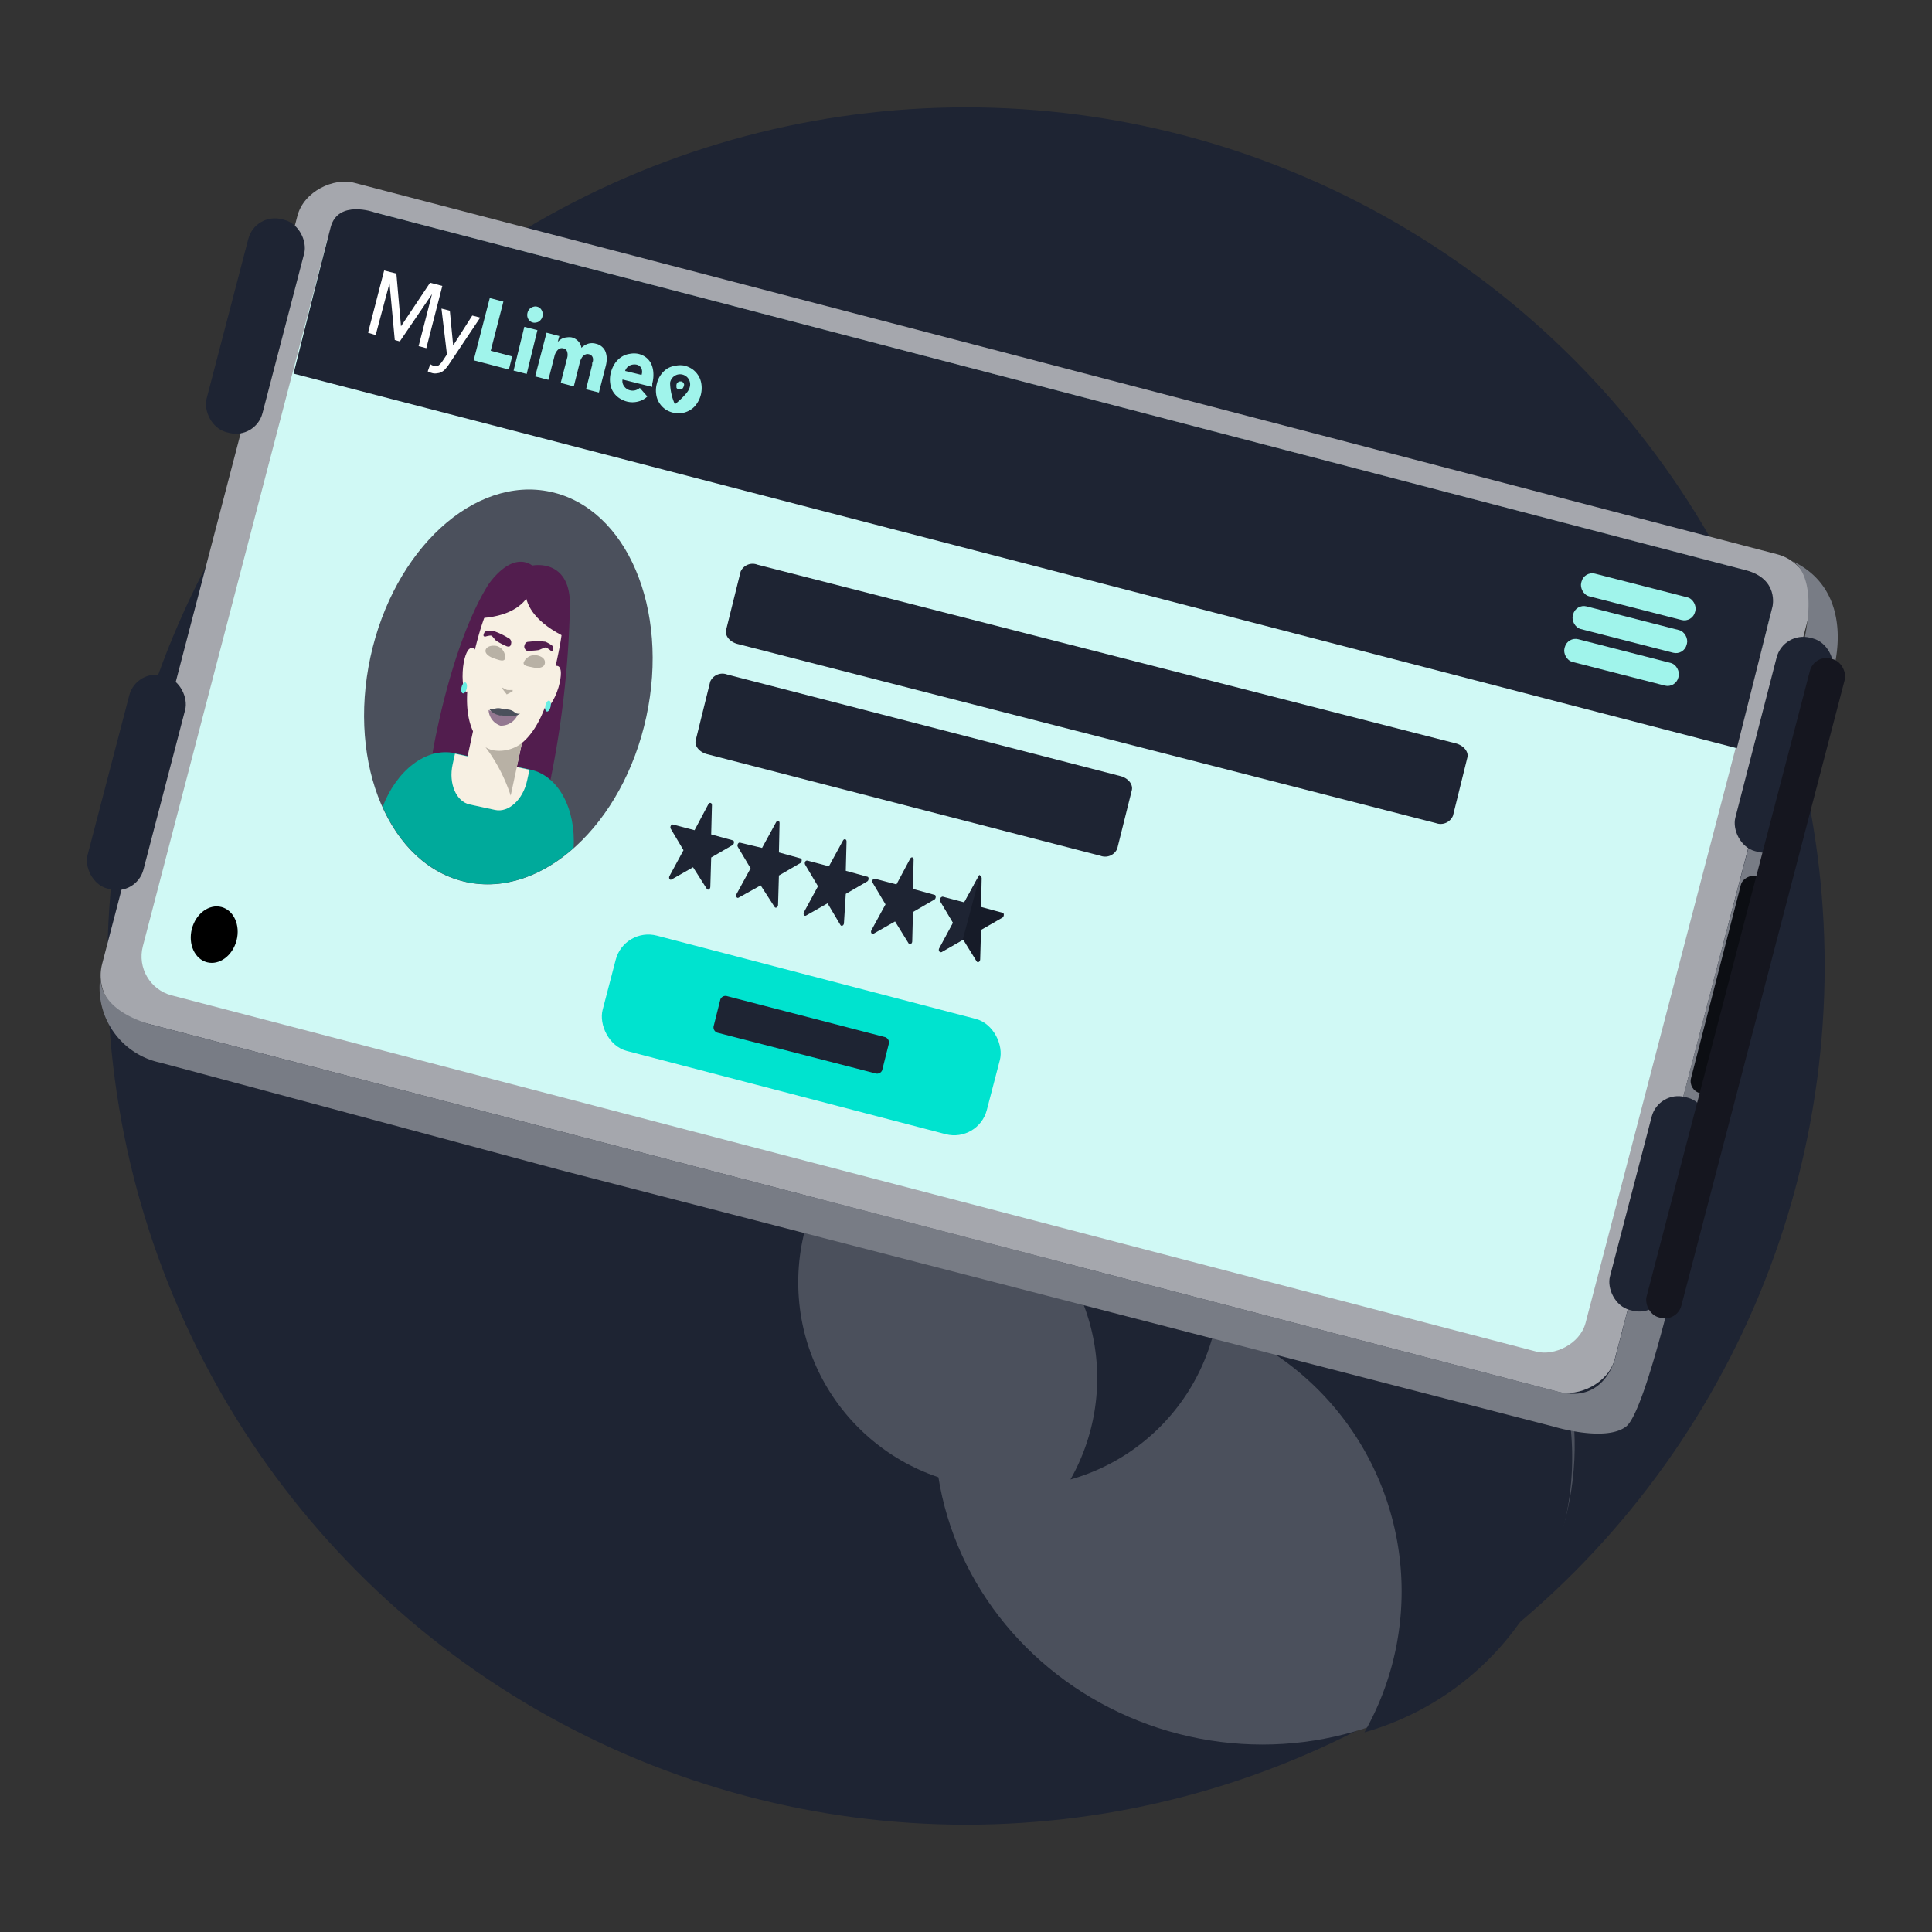
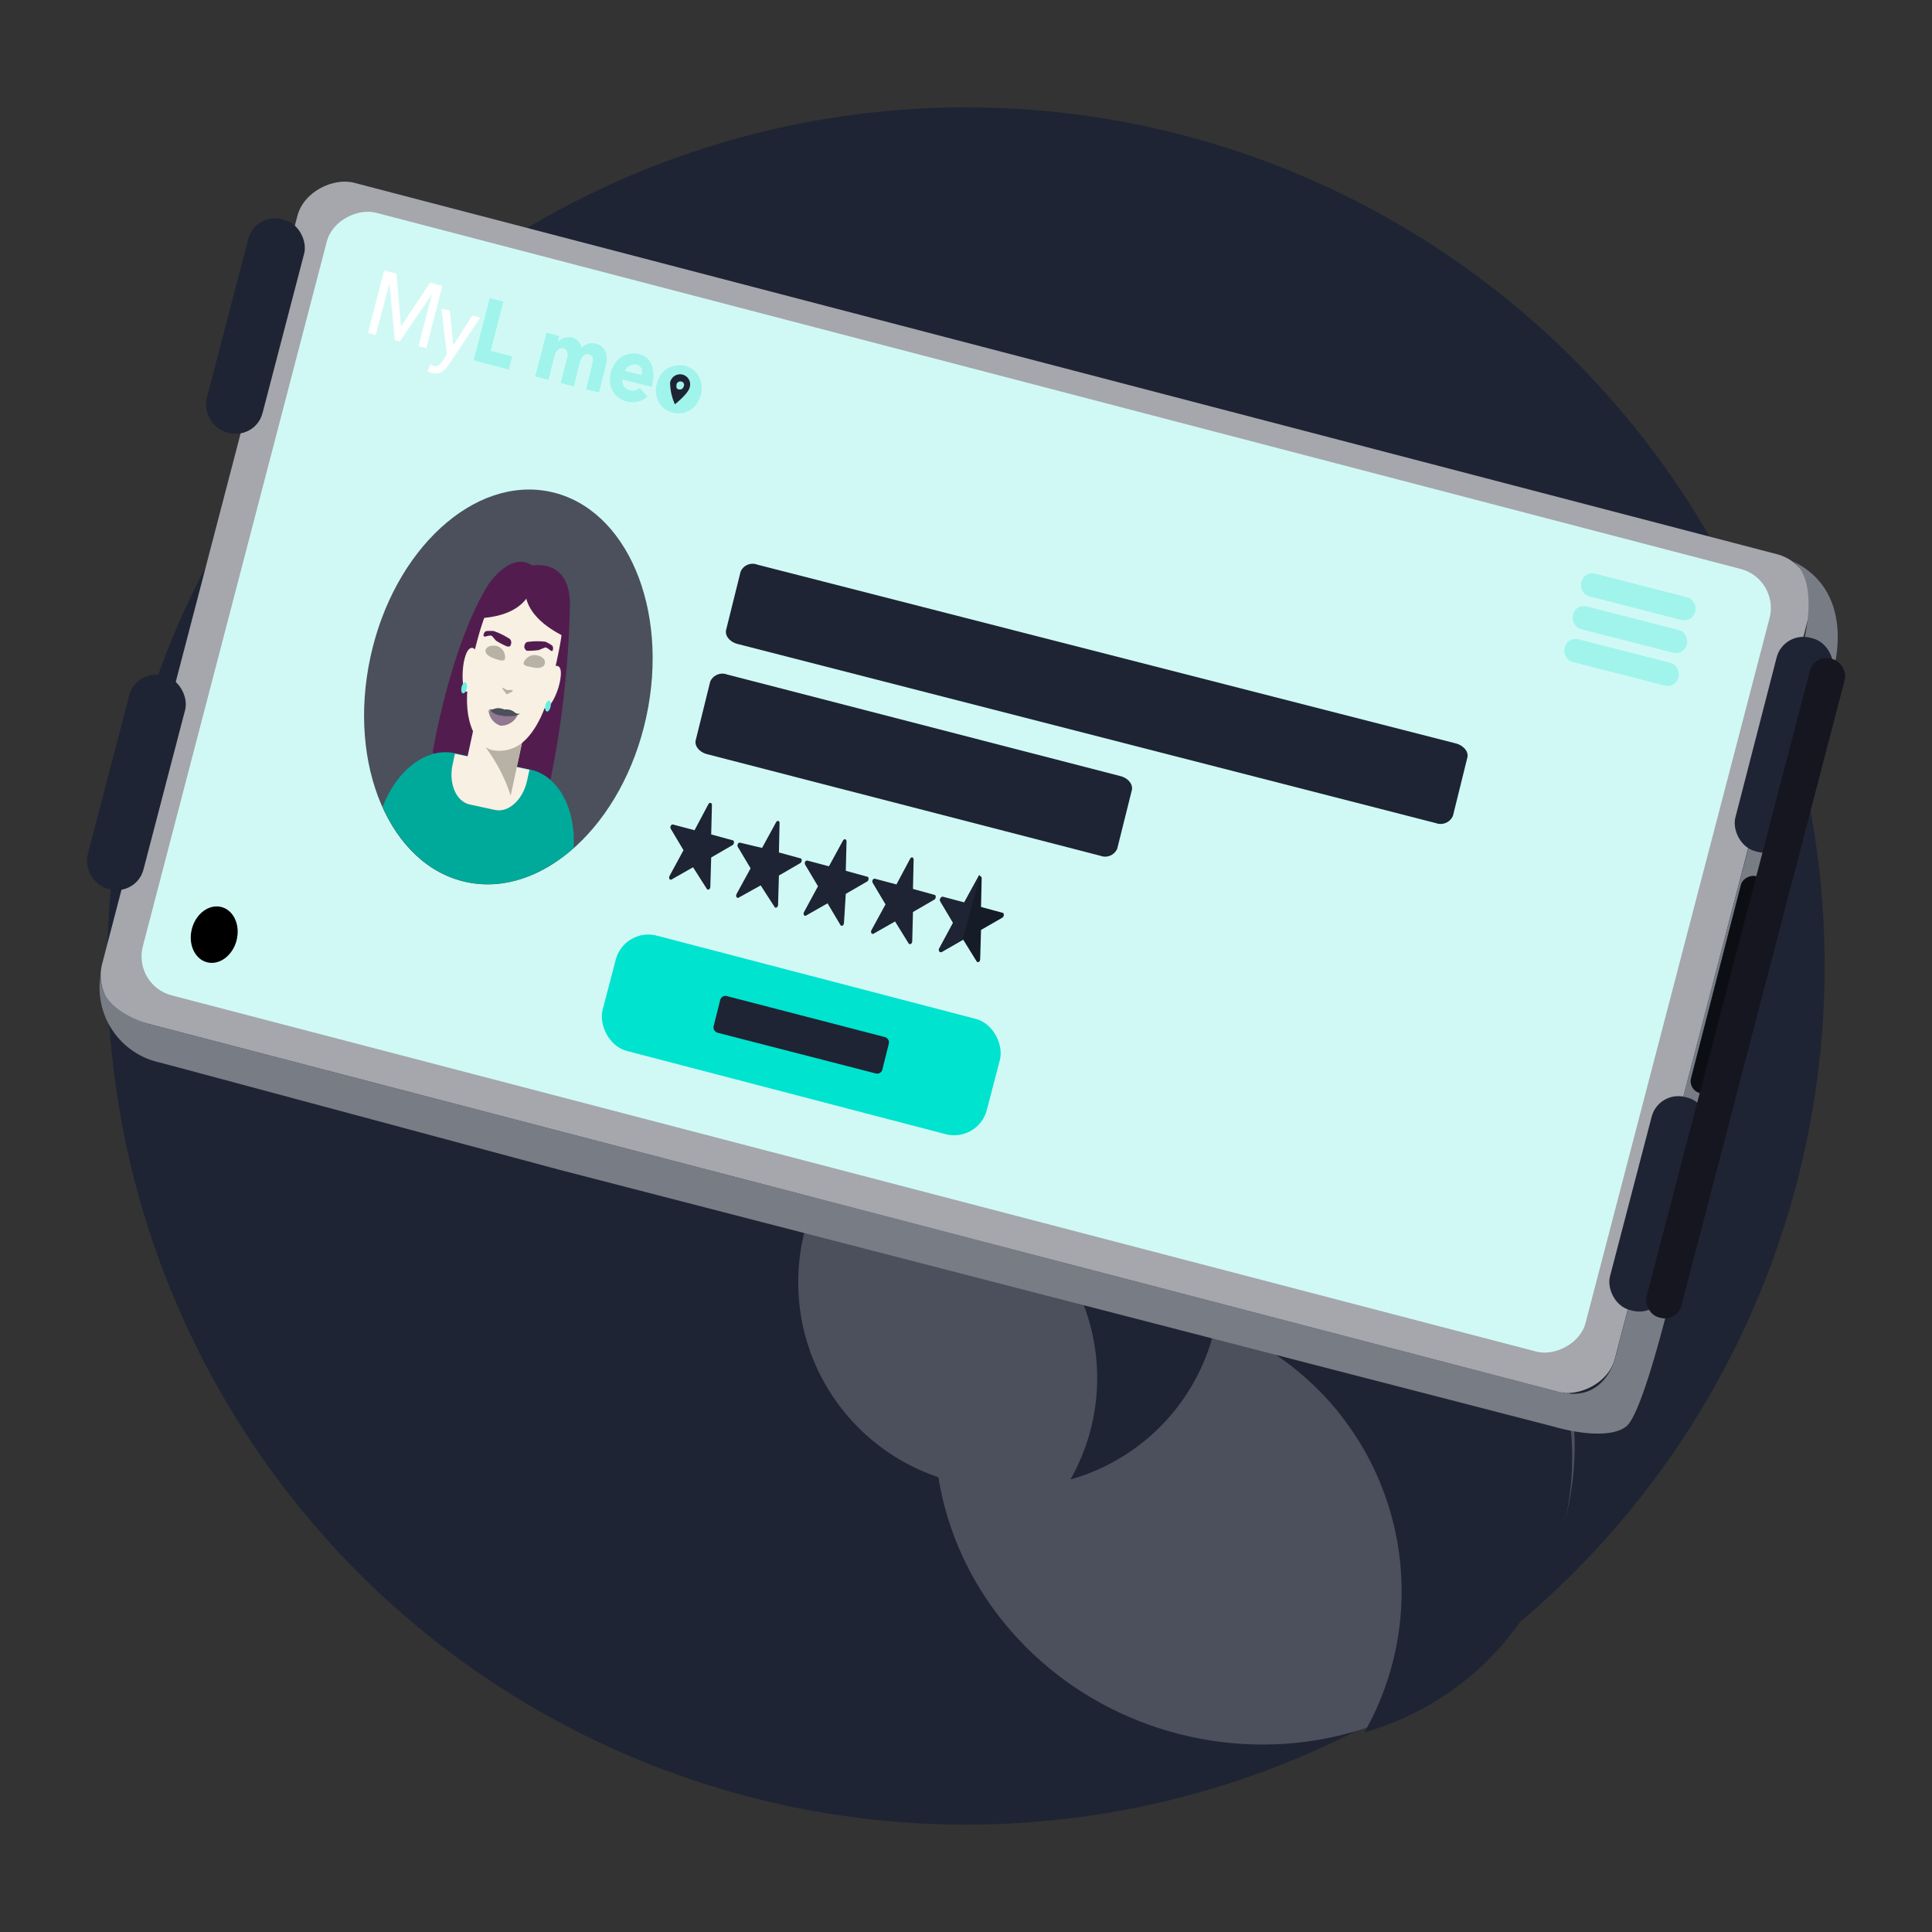
<svg xmlns="http://www.w3.org/2000/svg" viewBox="0 0 180 180">
  <rect x="0" y="0" width="180" height="180" fill="#333333" stroke="none" />
  <defs>
    <style>.cls-1{fill:#0c0e13;}.cls-2{fill:#1e2433;}.cls-3{fill:#4b505c;}.cls-4{fill:#a5a7ad;}.cls-5{fill:#787c85;}.cls-6{fill:#15161f;}.cls-7{fill:#d0f9f5;}.cls-8{fill:#521d4e;}.cls-9{fill:#00aa9b;}.cls-10{fill:#f7f0e3;}.cls-11{fill:#937891;}.cls-12{fill:#b8b1a5;}.cls-13{fill:#68eee3;}.cls-14{fill:#161b28;}.cls-15{fill:#a0f4eb;}.cls-16{fill:#fff;}.cls-17{fill:#00e3cf;}</style>
  </defs>
  <g id="IKONY">
    <path class="cls-1" d="M-2366.32,4834.38s0,247.29,174.51,279.8c165,30.73,343.1,2.74,452.21-19.23s228.44-180,145.65-268.42c-74.6-79.67-.4-159.71-95.65-211.84s-159.59-2.84-227.75-22.12-102.13-95-255.62-36.75S-2357.7,4705.6-2366.32,4834.38Z" />
  </g>
  <g id="GRAFIKA_NEW" data-name="GRAFIKA NEW">
    <circle class="cls-2" cx="90" cy="90" r="80" />
    <ellipse class="cls-3" cx="116.87" cy="134.63" rx="28.39" ry="29.85" transform="matrix(0.25, -0.97, 0.97, 0.25, -42.91, 213.71)" />
    <path class="cls-2" d="M119.85,109.17a26.58,26.58,0,0,0-23.16,13.52,26.6,26.6,0,0,1,30.43,38.71,26.62,26.62,0,0,0-7.27-52.23Z" />
    <circle class="cls-3" cx="93.52" cy="119.47" r="19.15" />
    <path class="cls-2" d="M94.5,100.32A19.13,19.13,0,0,0,77.85,110a19.13,19.13,0,0,1,21.88,27.84,19.14,19.14,0,0,0-5.23-37.56Z" />
    <rect class="cls-4" x="48.75" y="0.51" width="80.66" height="145.66" rx="4.32" transform="translate(-4.38 141.02) rotate(-75.37)" />
    <path class="cls-5" d="M9.38,90.81A7.13,7.13,0,0,0,14.92,99C18,99.82,52.17,109,52.17,109L144.7,132.9s4.88,1.5,6.81,0S157,115.13,157,115.13l13.8-52.67s2.29-7.34-3.84-10.2c0,0,3,1.3.62,9.39s-17.11,64.94-17.11,64.94-1,4.19-5.25,3.08L14.59,95.58S9.09,94.5,9.38,90.81Z" />
    <rect class="cls-1" x="150.8" y="91.17" width="20.84" height="2.4" rx="1.14" transform="matrix(0.25, -0.97, 0.97, 0.25, 31.13, 225.04)" />
    <rect class="cls-2" x="21.11" y="20.13" width="5.38" height="20.5" rx="2.56" transform="translate(8.44 -5.03) rotate(14.63)" />
    <rect class="cls-2" x="10.02" y="62.65" width="5.38" height="20.5" rx="2.56" transform="translate(18.82 -0.85) rotate(14.63)" />
    <rect class="cls-2" x="162.95" y="59.39" width="5.38" height="20.5" rx="2.56" transform="matrix(0.97, 0.25, -0.25, 0.97, 22.95, -39.57)" />
    <rect class="cls-2" x="151.86" y="101.9" width="5.38" height="20.5" rx="2.56" transform="translate(33.33 -35.39) rotate(14.63)" />
    <rect class="cls-6" x="160.97" y="60.35" width="3.35" height="63.43" rx="1.59" transform="translate(28.52 -38.09) rotate(14.63)" />
    <rect class="cls-7" x="51.4" y="3.41" width="75.36" height="138.92" rx="3.75" transform="translate(-3.92 140.66) rotate(-75.37)" />
    <ellipse class="cls-3" cx="47.36" cy="63.99" rx="18.6" ry="13.15" transform="translate(-25.19 96.77) rotate(-77.8)" />
    <path class="cls-8" d="M40.3,70.16s1.62-9.89,5.16-15.64c0,0,2.08-3.23,4.14-1.83,0,0,3.55-.73,3.5,3.72a90.73,90.73,0,0,1-1.84,16.38Z" />
    <path class="cls-9" d="M43.44,82.17c3.46.75,7-.51,10-3.16.23-3.61-1.4-6.73-4-7.3l-7.09-1.54c-2.63-.56-5.41,1.61-6.7,5C37.26,78.81,40,81.42,43.44,82.17Z" />
    <rect class="cls-10" x="43.89" y="63.43" width="4.69" height="11.6" rx="2.23" transform="translate(15.67 -8.21) rotate(12.2)" />
    <path class="cls-10" d="M49.11,72.72l.22-1-6.94-1.5-.22,1c-.39,1.78.33,3.46,1.59,3.73l2.36.51C47.38,75.74,48.73,74.5,49.11,72.72Z" />
    <path class="cls-10" d="M51.38,63.79c-1,4.53-3.2,6.59-5.28,6.14a3,3,0,0,1-2-1.74c-.65-1.34-.81-3.39-.24-6,1-4.53,2.35-9.38,5.82-8.63C53.83,54.44,52.36,59.27,51.38,63.79Z" />
    <path class="cls-8" d="M44.47,57.61s1.46-5.2,5.29-4.36C49.76,53.25,50.36,57.38,44.47,57.61Z" />
    <path class="cls-8" d="M52.81,59.42s.79-5.36-3.38-6.24C49.43,53.18,47,56.66,52.81,59.42Z" />
    <path class="cls-11" d="M48.23,66.61a1.71,1.71,0,0,1-1.6,1,1.62,1.62,0,0,1-1.11-1.46,6.51,6.51,0,0,0,1.36.42A5.29,5.29,0,0,0,48.23,66.61Z" />
    <path class="cls-3" d="M48,66.41a1.1,1.1,0,0,0-.64-.3.8.8,0,0,0-.34,0h0s0,0,0,0a1.59,1.59,0,0,0-.33-.1,1.15,1.15,0,0,0-.72.06.68.68,0,0,1-.38,0s0,0,0,0a1.46,1.46,0,0,0,.65.49l.33.1a1.23,1.23,0,0,1,.25,0,.13.13,0,0,0,.12.06.14.14,0,0,0,.13,0,.69.69,0,0,1,.25,0l.34,0a1.46,1.46,0,0,0,.8-.23s0,0,0,0A.7.7,0,0,1,48,66.41Z" />
    <path class="cls-8" d="M47.23,60.22a6.54,6.54,0,0,1-1-.52c-.12-.1-.33-.41-.44-.47s-.58.08-.58.08c-.21,0-.16-.16-.16-.16.05-.23.15-.35.34-.36a4,4,0,0,1,.6,0,6.43,6.43,0,0,1,1.36.65.44.44,0,0,1,.27.52C47.57,60.3,47.37,60.25,47.23,60.22Z" />
    <path class="cls-8" d="M49.09,60.63a6.65,6.65,0,0,0,1.13-.07,5.24,5.24,0,0,1,.59-.24c.15,0,.5.3.5.3.18.1.2-.07.2-.07.05-.23,0-.38-.16-.47a3.68,3.68,0,0,0-.53-.29,6.21,6.21,0,0,0-1.51,0c-.31,0-.38.13-.45.36S49,60.6,49.09,60.63Z" />
    <path class="cls-10" d="M43.44,64.44c.36.07.87-1.2,1.08-2.15s-.11-1.84-.47-1.92-.64.36-.84,1.32C43,62.85,43.09,64.36,43.44,64.44Z" />
    <path class="cls-10" d="M50.79,66c-.35-.08-.29-1.45-.09-2.41s.87-1.62,1.22-1.55.43.59.23,1.55C51.9,64.79,51.15,66.1,50.79,66Z" />
    <path class="cls-12" d="M47.05,61.35c-.07.32-.5.17-1,0s-.88-.46-.81-.78.54-.49,1.06-.38A1.08,1.08,0,0,1,47.05,61.35Z" />
    <path class="cls-12" d="M48.79,61.72c-.07.32.38.36.9.47s1,0,1.07-.37-.2-.65-.72-.76A1.1,1.1,0,0,0,48.79,61.72Z" />
    <path class="cls-12" d="M47.2,64.68l-.39-.5c0-.05,0-.13,0-.12a2.69,2.69,0,0,0,.43.22,3.57,3.57,0,0,0,.52,0s0,.11,0,.13l-.57.3A0,0,0,0,1,47.2,64.68Z" />
    <path class="cls-12" d="M48.63,69.22a3.42,3.42,0,0,1-2.63.69,2,2,0,0,1-.77-.3h0a15.42,15.42,0,0,1,2.35,4.52Z" />
    <ellipse class="cls-13" cx="43.24" cy="64.09" rx="0.52" ry="0.25" transform="translate(-28.54 92.81) rotate(-77.8)" />
    <ellipse class="cls-13" cx="51.06" cy="65.78" rx="0.52" ry="0.25" transform="translate(-24.03 101.79) rotate(-77.8)" />
    <path class="cls-2" d="M133.79,76.69,68.73,60c-.73-.18-1.21-.77-1.08-1.31L69,53.26a1.22,1.22,0,0,1,1.57-.65l65.06,16.65c.73.19,1.22.78,1.08,1.32L135.37,76A1.25,1.25,0,0,1,133.79,76.69Z" />
    <path class="cls-2" d="M102.52,79.73,65.9,70.27c-.73-.18-1.22-.77-1.08-1.31l1.35-5.46a1.24,1.24,0,0,1,1.57-.66l36.62,9.46c.74.18,1.22.77,1.09,1.32l-1.36,5.45A1.23,1.23,0,0,1,102.52,79.73Z" />
    <path class="cls-2" d="M70.87,82.49l-2.05,1.14c-.17.1-.3-.13-.2-.33l1.31-2.4-1.19-2c-.1-.17.05-.44.21-.39L71,79l1.31-2.4c.11-.2.33-.14.32.09l-.06,2.73,2,.55c.17,0,.16.34,0,.44l-2,1.16-.08,2.73c0,.23-.24.36-.33.19Z" />
    <path class="cls-2" d="M64.57,80.8l-2,1.14c-.17.1-.3-.13-.19-.33l1.3-2.4-1.19-2c-.1-.17.05-.44.22-.39l2,.53L66,74.92c.11-.2.33-.14.33.09l-.07,2.73,2,.55c.17,0,.16.35,0,.44l-2,1.16-.08,2.73c0,.23-.23.36-.33.19Z" />
    <path class="cls-2" d="M83.39,85.85l-2,1.14c-.17.1-.31-.13-.2-.33l1.31-2.4-1.19-2c-.1-.17,0-.43.21-.39l2,.53L84.8,80c.1-.2.33-.14.32.09l-.06,2.73,2,.55c.16,0,.16.35,0,.44l-2,1.16-.07,2.74c0,.22-.24.35-.34.18Z" />
    <path class="cls-14" d="M89.74,87.55l-2,1.15c-.17.09-.3-.14-.19-.33L88.8,86l-1.19-2c-.1-.16,0-.43.21-.39l2,.53,1.31-2.39c.11-.2.33-.14.33.08L91.4,84.5l2,.54c.17,0,.16.35,0,.45l-2,1.15-.08,2.74c0,.23-.23.35-.33.19Z" />
    <path class="cls-2" d="M77.1,84.16l-2,1.14c-.17.1-.3-.13-.19-.33l1.3-2.4-1.19-2c-.1-.17,0-.43.21-.39l2,.53,1.31-2.4c.11-.2.33-.14.33.09l-.07,2.73,2,.55c.17,0,.16.35,0,.44l-2,1.16L78.63,86c0,.22-.23.35-.33.18Z" />
    <path class="cls-2" d="M91.14,81.68l-1.31,2.39-2-.53c-.16,0-.31.23-.21.39l1.19,2-1.3,2.41c-.11.19,0,.42.19.33l2-1.15,1.61-6A.19.19,0,0,0,91.14,81.68Z" />
-     <path class="cls-2" d="M27.35,34.81l134.47,34.9,3.32-13.2s.63-2.57-2.5-3.39L34.88,19.78s-3.38-1.21-4.07,1.38S27.35,34.81,27.35,34.81Z" />
    <path class="cls-15" d="M65.29,36.8a2.48,2.48,0,0,1-.4.85,1.86,1.86,0,0,1-.62.57,2.1,2.1,0,0,1-.76.27,2,2,0,0,1-.83-.05,2.15,2.15,0,0,1-.75-.35,2.1,2.1,0,0,1-.54-.61,2,2,0,0,1-.26-.8,2.36,2.36,0,0,1,.07-.94,2.29,2.29,0,0,1,.39-.85,2.19,2.19,0,0,1,.61-.57,2.06,2.06,0,0,1,.76-.25,2.12,2.12,0,0,1,.83,0,2.35,2.35,0,0,1,.75.35,2.06,2.06,0,0,1,.54.6,2,2,0,0,1,.27.79A2.55,2.55,0,0,1,65.29,36.8Z" />
    <path class="cls-2" d="M64.24,36.14c-.14.55-1.36,1.53-1.36,1.53a5.12,5.12,0,0,1-.45-2,.94.94,0,1,1,1.81.47Z" />
    <path class="cls-15" d="M63.7,36a1,1,0,0,1-.07.15.31.31,0,0,1-.11.09.29.29,0,0,1-.13.05h-.14a.31.31,0,0,1-.13-.06.28.28,0,0,1-.09-.1.33.33,0,0,1,0-.14.3.3,0,0,1,0-.16.34.34,0,0,1,.06-.15.44.44,0,0,1,.11-.09.29.29,0,0,1,.13-.05h.14a.31.31,0,0,1,.13.06.28.28,0,0,1,.09.1.34.34,0,0,1,.05.14A.92.92,0,0,1,63.7,36Z" />
    <path class="cls-16" d="M37.36,30.4h0l2.71-4.06,1.14.3-1.49,5.8L39,32.25l1.25-4.85h0l-3,4.41-.47-.13-.49-5.29h0L35,31.22,34.29,31l1.5-5.8,1.14.29Z" />
    <path class="cls-16" d="M42.22,32.19h0L44,29.4l.74.19L41.79,34a4.84,4.84,0,0,1-.31.39,1.15,1.15,0,0,1-.33.26.89.89,0,0,1-.38.12,1.11,1.11,0,0,1-.47,0l-.23-.07-.22-.1.24-.67a1,1,0,0,0,.34.16.49.49,0,0,0,.45-.06,1.77,1.77,0,0,0,.37-.42l.39-.59-.51-4.27.78.2Z" />
    <path class="cls-15" d="M44.13,33.57l1.5-5.8,1.27.33-1.18,4.58,2,.53-.31,1.22Z" />
-     <path class="cls-15" d="M50.54,29.48a.66.66,0,0,1-.13.28.8.8,0,0,1-.21.2.58.58,0,0,1-.26.09.57.57,0,0,1-.29,0,.68.68,0,0,1-.44-.34.77.77,0,0,1-.06-.58.68.68,0,0,1,.12-.26.66.66,0,0,1,.21-.2.82.82,0,0,1,.26-.1.57.57,0,0,1,.29,0,.62.62,0,0,1,.26.12.73.73,0,0,1,.18.22.76.76,0,0,1,.07.57Zm-2.69,5.05,1-4.08,1.22.31-1,4.08Z" />
    <path class="cls-15" d="M54.6,36.27,55.17,34c0-.11,0-.23.07-.34a.92.92,0,0,0,0-.29.51.51,0,0,0-.12-.23.4.4,0,0,0-.24-.13.48.48,0,0,0-.29,0,.73.73,0,0,0-.25.15.8.8,0,0,0-.18.25,1.27,1.27,0,0,0-.13.32L53.46,36l-1.22-.32.6-2.33a1,1,0,0,0,0-.58.43.43,0,0,0-.35-.31.51.51,0,0,0-.51.13,1.21,1.21,0,0,0-.32.59l-.57,2.21-1.23-.32L50.92,31l1.19.31-.15.56h0a.93.93,0,0,1,.23-.21,1.08,1.08,0,0,1,.3-.16,1.28,1.28,0,0,1,.35-.07,1.39,1.39,0,0,1,.4,0,1.22,1.22,0,0,1,.63.36,1.1,1.1,0,0,1,.3.62,1.57,1.57,0,0,1,.61-.38,1.27,1.27,0,0,1,.75,0,1.23,1.23,0,0,1,.6.32,1.14,1.14,0,0,1,.31.5,2,2,0,0,1,.09.6,2.89,2.89,0,0,1-.08.6l-.65,2.52Z" />
    <path class="cls-15" d="M60.77,35.74l0,.16a1.31,1.31,0,0,1,0,.15L58,35.36a.79.79,0,0,0,.15.63.84.84,0,0,0,.23.23.83.83,0,0,0,.3.14,1,1,0,0,0,.52,0,1.16,1.16,0,0,0,.41-.22l.7.8a1.82,1.82,0,0,1-.86.47,2.09,2.09,0,0,1-1.05,0,2.34,2.34,0,0,1-.75-.35,2,2,0,0,1-.54-.58,1.89,1.89,0,0,1-.26-.79,2.46,2.46,0,0,1,.07-1,2.72,2.72,0,0,1,.39-.86,2.19,2.19,0,0,1,.6-.58,1.85,1.85,0,0,1,.75-.28,2.08,2.08,0,0,1,.82,0,1.92,1.92,0,0,1,.72.34,1.68,1.68,0,0,1,.47.59,2.24,2.24,0,0,1,.2.8A3.08,3.08,0,0,1,60.77,35.74Zm-1-.81a.85.85,0,0,0,0-.59.65.65,0,0,0-.49-.37,1,1,0,0,0-.34,0,1,1,0,0,0-.3.1.85.85,0,0,0-.25.21.94.94,0,0,0-.15.28Z" />
    <rect class="cls-15" x="147.16" y="54.51" width="10.95" height="2.18" rx="1.03" transform="translate(18.59 -36.16) rotate(14.38)" />
    <rect class="cls-15" x="146.38" y="57.56" width="10.95" height="2.18" rx="1.03" transform="translate(19.32 -35.87) rotate(14.38)" />
    <rect class="cls-15" x="145.6" y="60.62" width="10.95" height="2.18" rx="1.03" transform="translate(20.06 -35.58) rotate(14.38)" />
    <ellipse cx="19.96" cy="87.07" rx="2.66" ry="2.15" transform="translate(-69.33 84.4) rotate(-75.37)" />
    <rect class="cls-17" x="56.16" y="90.87" width="36.99" height="11.1" rx="3.14" transform="translate(26.77 -15.73) rotate(14.63)" />
    <path class="cls-2" d="M81.55,100,66.9,96.23a.53.53,0,0,1-.42-.59l.63-2.51a.51.51,0,0,1,.64-.32l14.65,3.8a.53.53,0,0,1,.42.59l-.63,2.51A.51.51,0,0,1,81.55,100Z" />
  </g>
</svg>